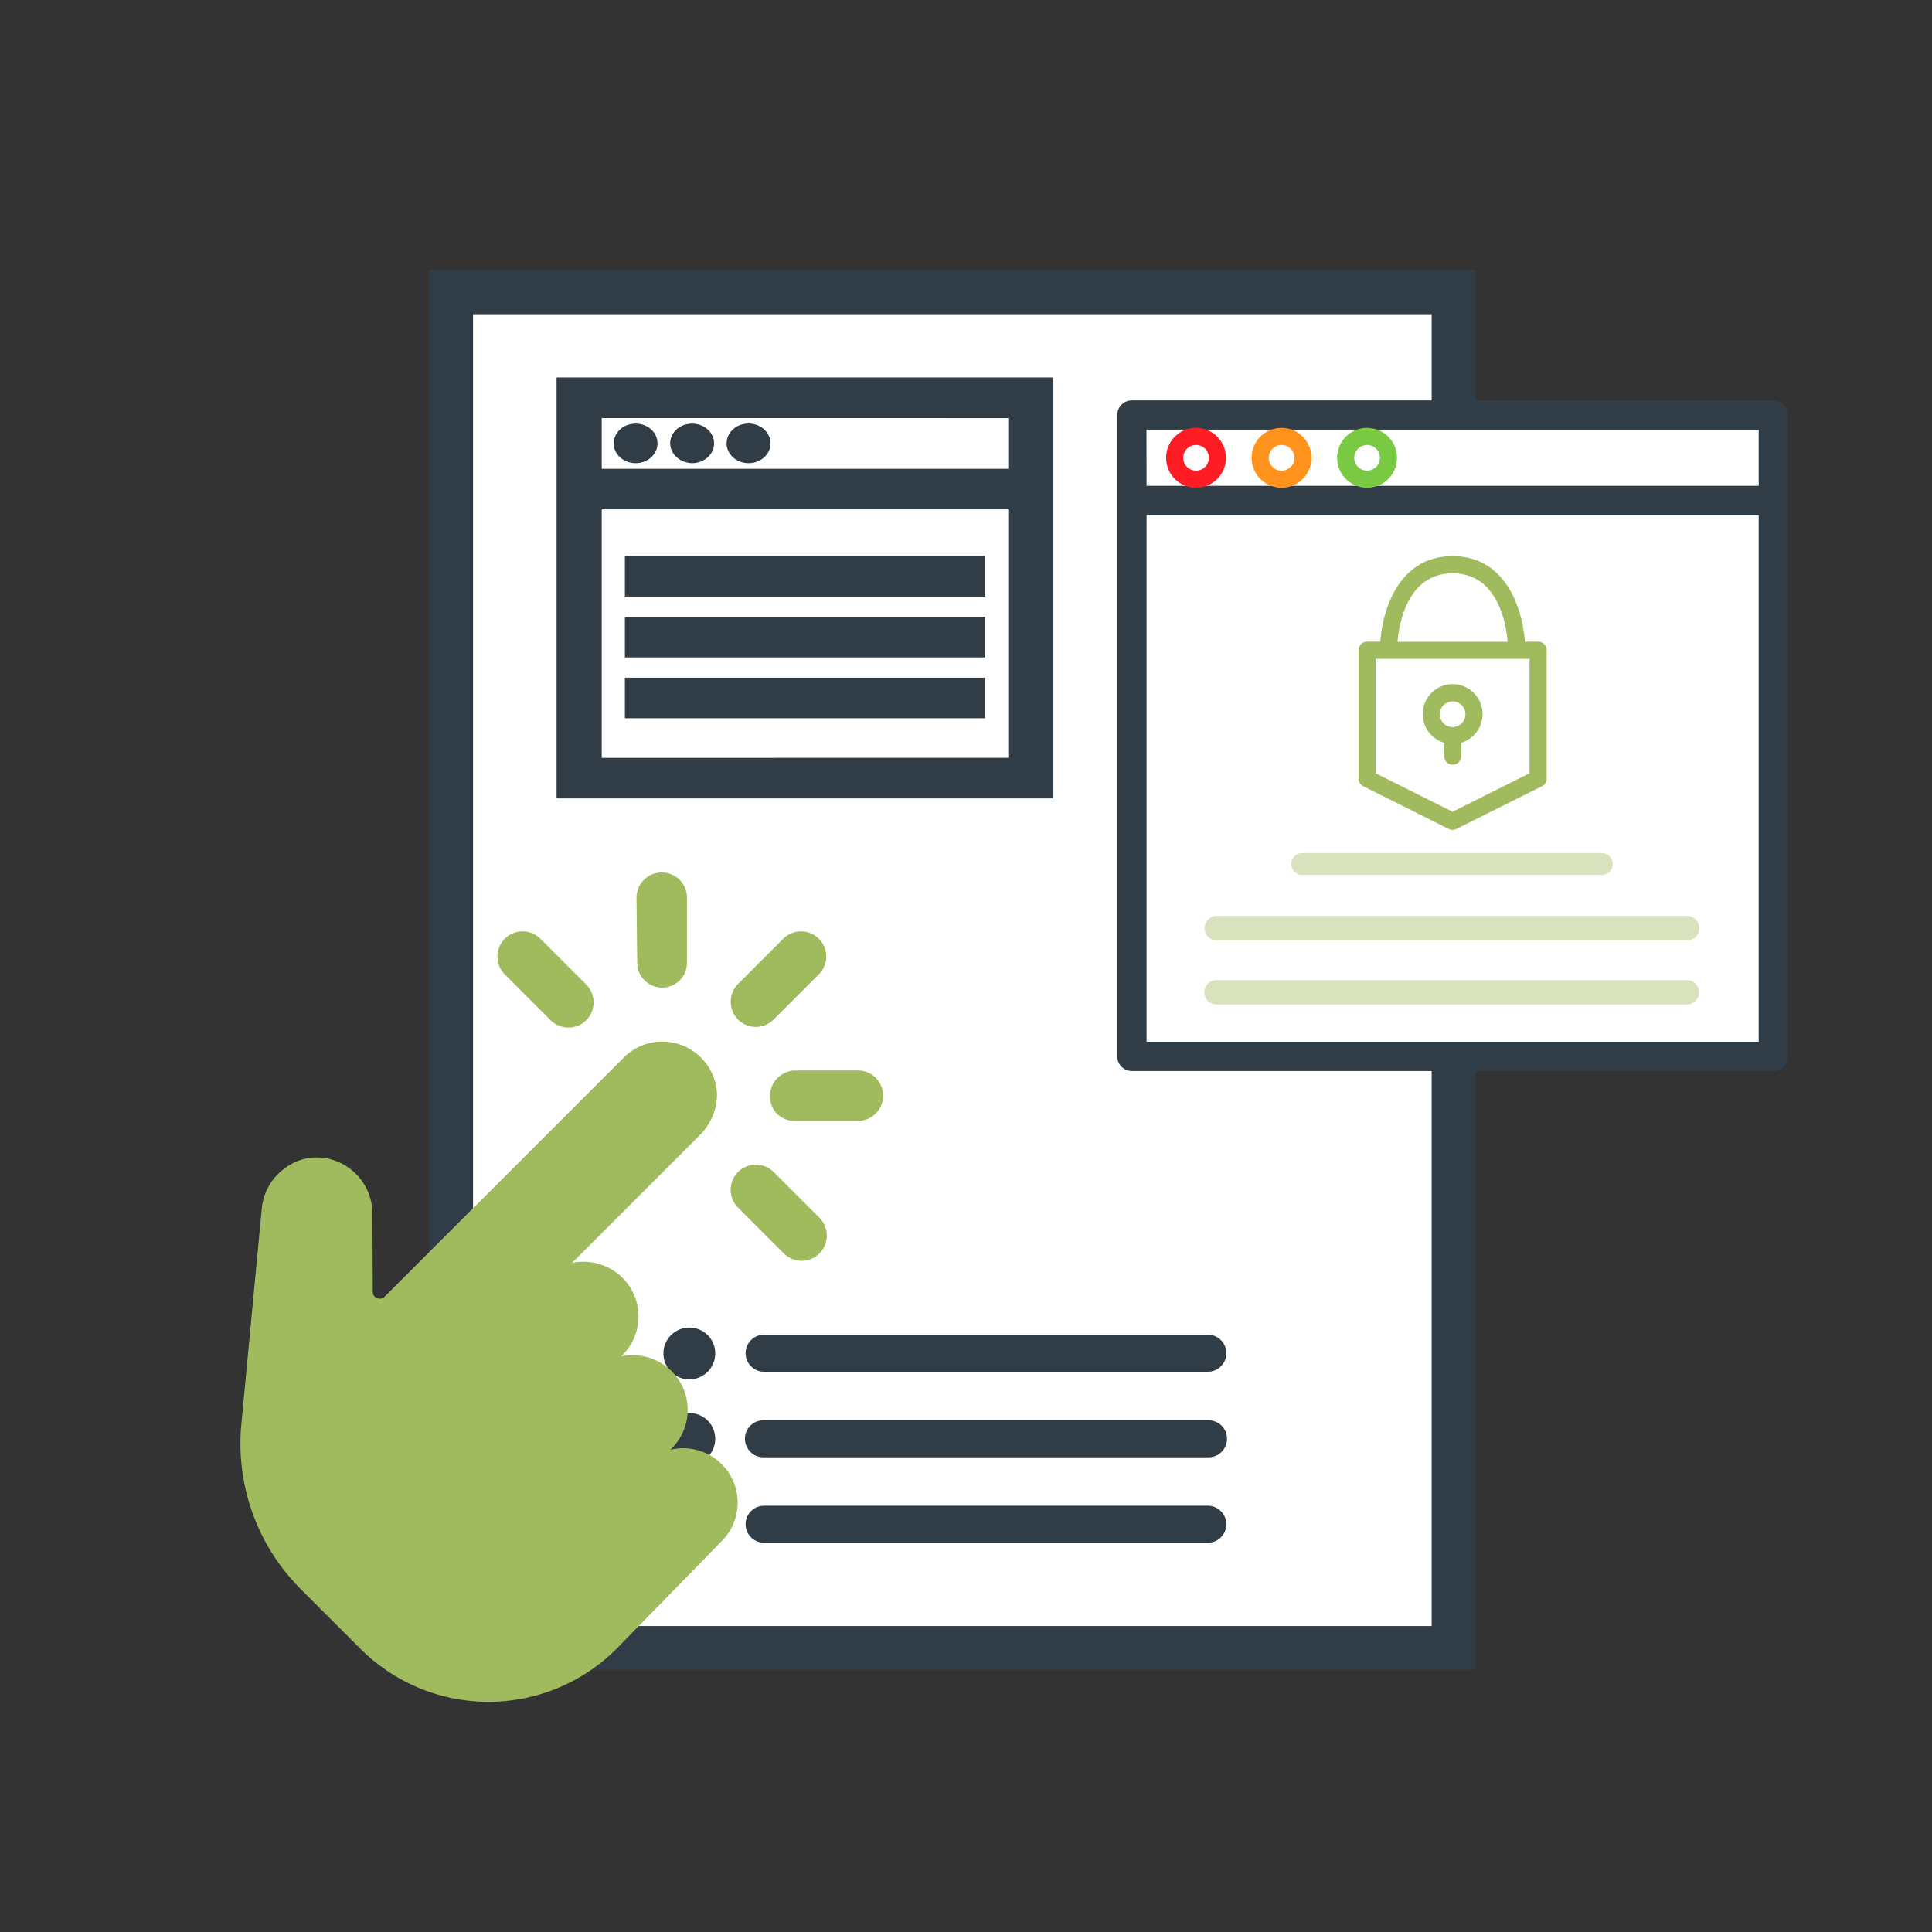
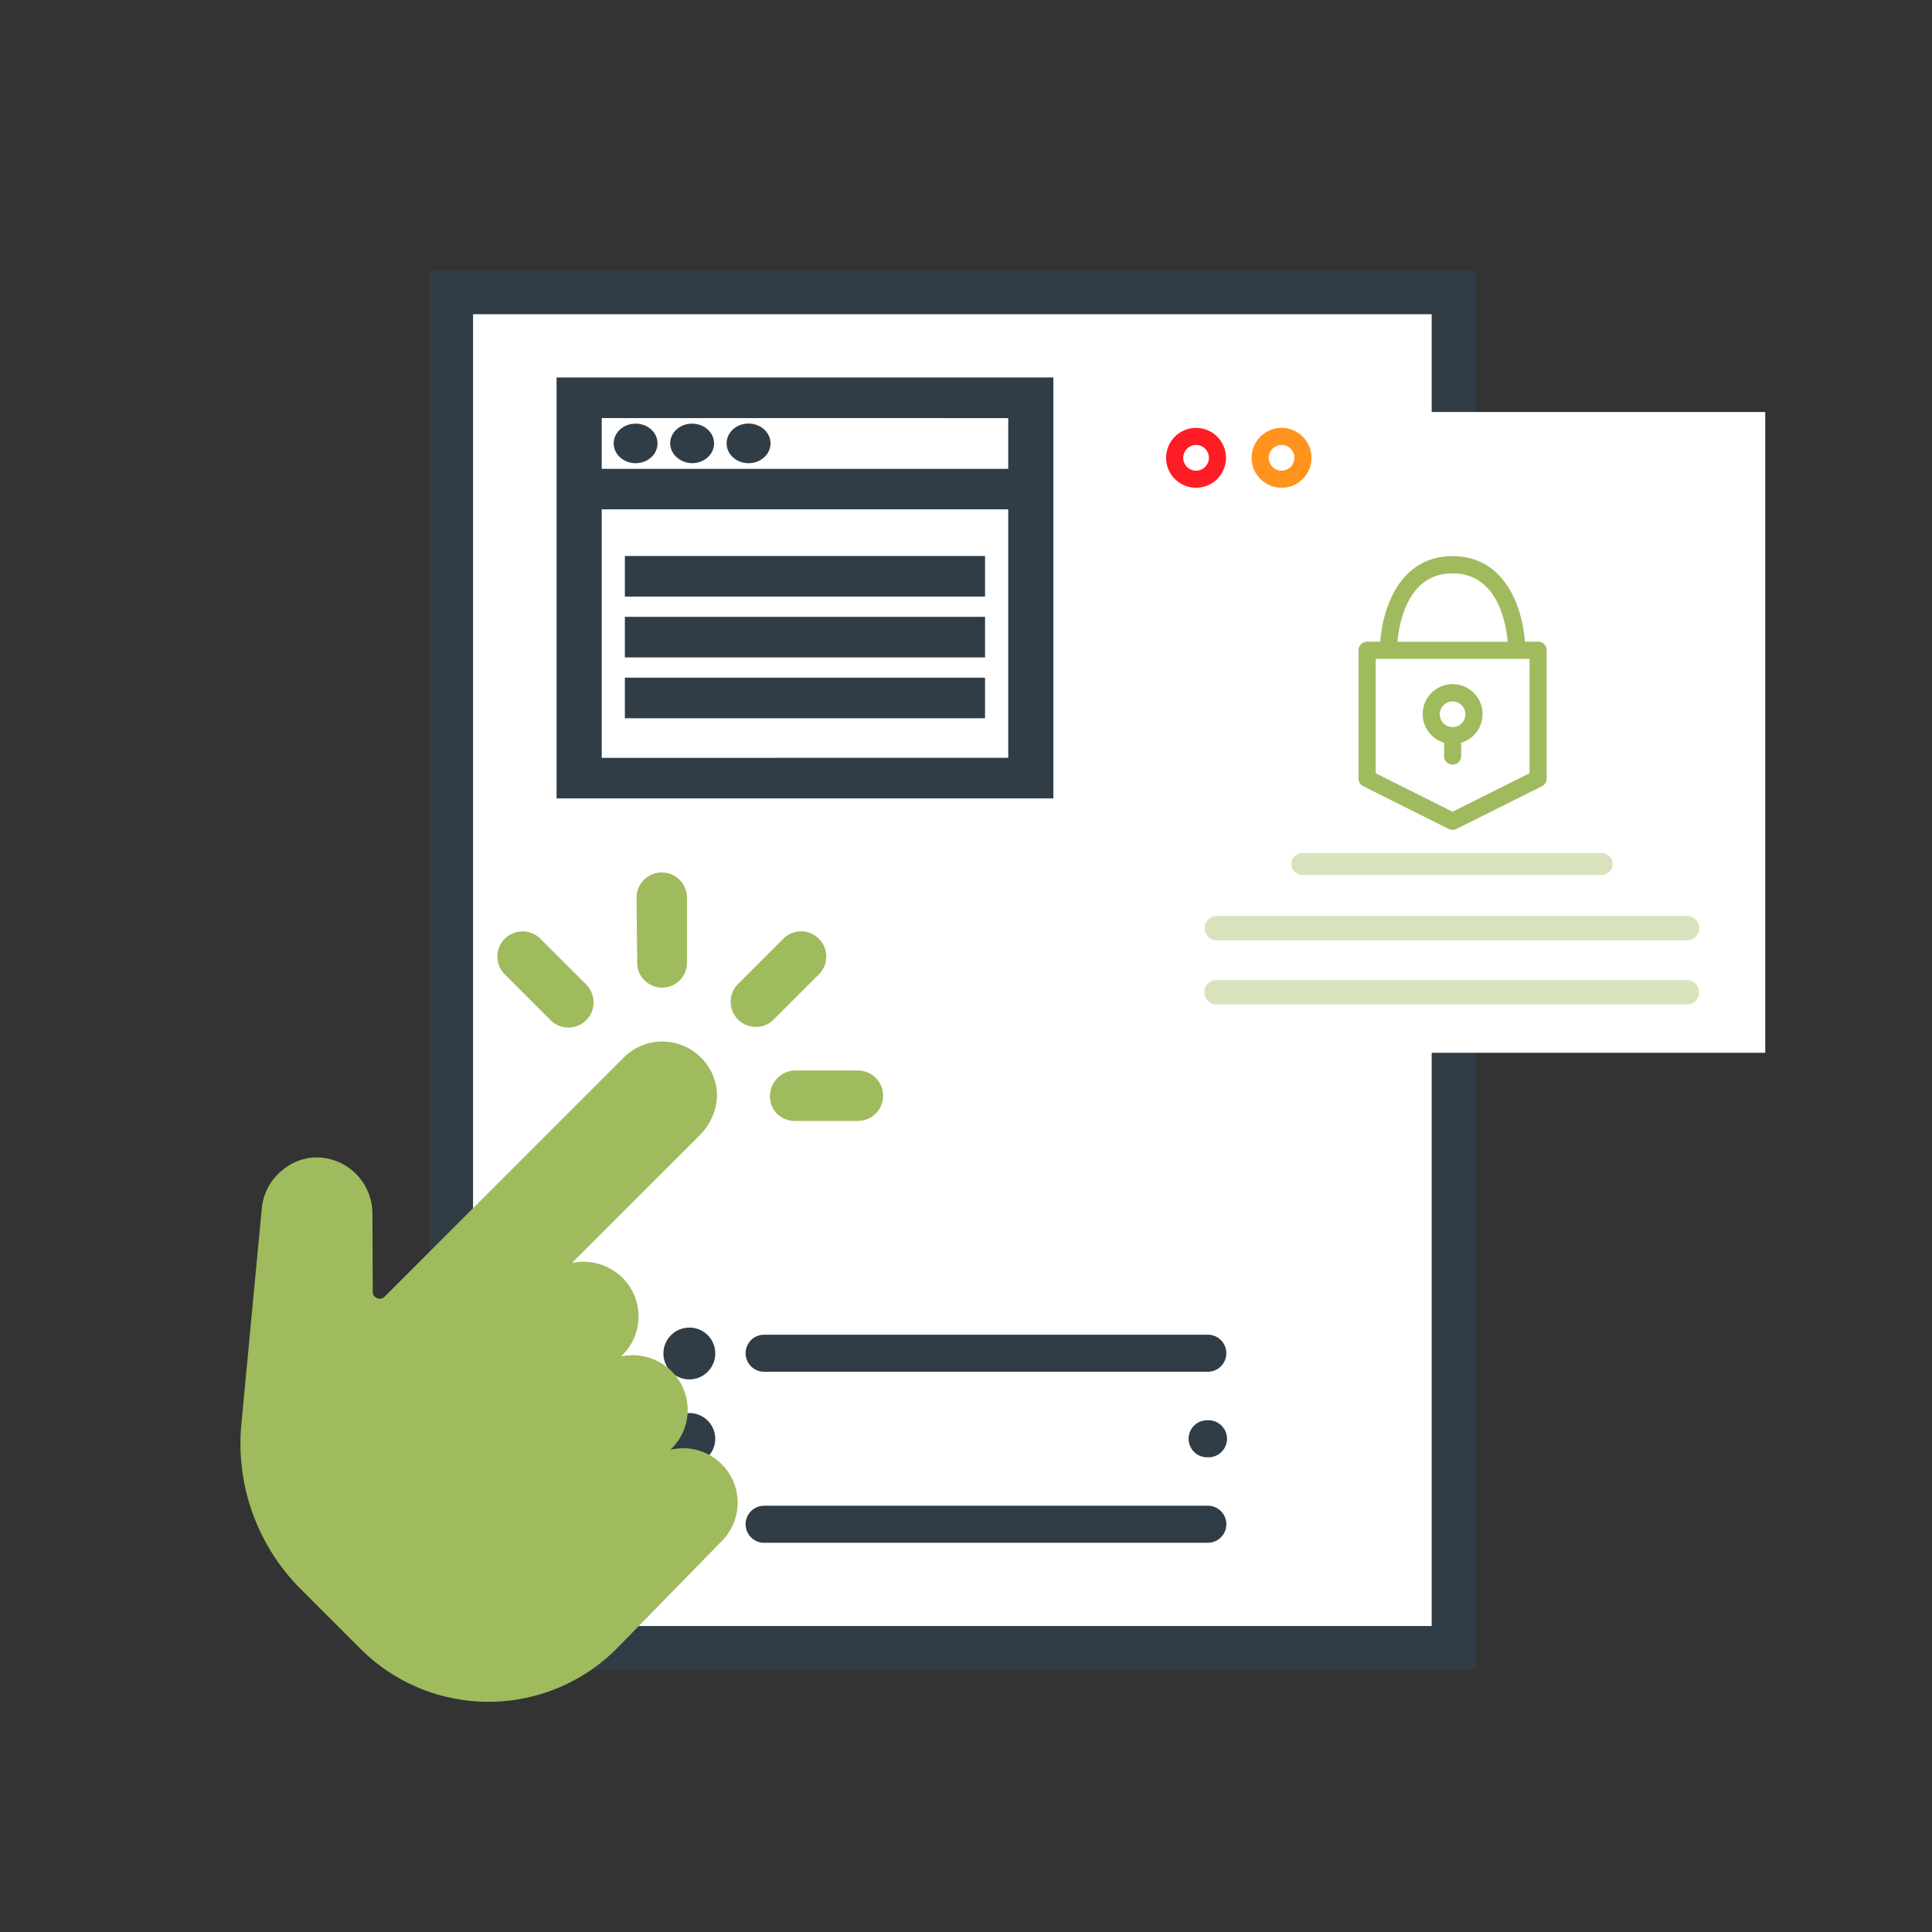
<svg xmlns="http://www.w3.org/2000/svg" id="Layer_1" data-name="Layer 1" viewBox="0 0 793.7 793.7">
  <rect x="0" y="0" width="793.7" height="793.7" fill="#333333" stroke="none" />
  <defs>
    <style>.cls-1{fill:#fff;}.cls-2,.cls-4{fill:#303c46;}.cls-3{fill:none;stroke-width:18px;}.cls-3,.cls-4{stroke:#303c46;}.cls-10,.cls-3,.cls-4,.cls-9{stroke-miterlimit:10;}.cls-4{stroke-width:5px;}.cls-5{fill:#9fbb5e;}.cls-6{fill:#ff1d25;}.cls-7{fill:#ff931e;}.cls-8{fill:#7ac943;}.cls-10,.cls-9{fill:#d8e3be;stroke:#d8e3be;}.cls-9{stroke-width:2px;}.cls-10{stroke-width:3px;}</style>
  </defs>
  <rect class="cls-1" x="185" y="120" width="412" height="557" />
-   <path class="cls-2" d="M293.83,555.93a10.64,10.64,0,1,1-10.64-10.53A10.59,10.59,0,0,1,293.83,555.93Zm20.09,7.61H496.19a7.61,7.61,0,1,0,0-15.22H313.92a7.61,7.61,0,1,0,0,15.22Zm-30.73,17A10.54,10.54,0,1,0,293.83,591,10.59,10.59,0,0,0,283.19,580.51Zm213,2.93H313.92a7.61,7.61,0,1,0,0,15.21H496.19a7.61,7.61,0,1,0,0-15.21Zm-213,32.18a10.54,10.54,0,1,0,10.64,10.54A10.59,10.59,0,0,0,283.19,615.62Zm213,2.93H313.92a7.61,7.61,0,1,0,0,15.22H496.19a7.61,7.61,0,1,0,0-15.22Z" />
+   <path class="cls-2" d="M293.83,555.93a10.64,10.64,0,1,1-10.64-10.53A10.59,10.59,0,0,1,293.83,555.93Zm20.09,7.61H496.19a7.61,7.61,0,1,0,0-15.22H313.92a7.61,7.61,0,1,0,0,15.22Zm-30.73,17A10.54,10.54,0,1,0,293.83,591,10.59,10.59,0,0,0,283.19,580.51Zm213,2.93a7.61,7.61,0,1,0,0,15.21H496.19a7.61,7.61,0,1,0,0-15.21Zm-213,32.18a10.54,10.54,0,1,0,10.64,10.54A10.59,10.59,0,0,0,283.19,615.62Zm213,2.93H313.92a7.61,7.61,0,1,0,0,15.22H496.19a7.61,7.61,0,1,0,0-15.22Z" />
  <path class="cls-2" d="M228.65,328H432.74V155.08H228.65Zm18.55-16.66V209.24h167V311.32Zm167-139.57v20.83h-167V171.75Z" />
  <path class="cls-2" d="M284.31,190.29c5,0,9.05-3.64,9.05-8.13s-4.05-8.12-9.05-8.12-9,3.64-9,8.12h0C275.39,186.6,279.37,190.18,284.31,190.29Z" />
  <path class="cls-2" d="M307.5,190.29c5,0,9.05-3.64,9.05-8.13S312.5,174,307.5,174h0c-5,0-9,3.64-9,8.13S302.51,190.28,307.5,190.29Z" />
  <path class="cls-2" d="M261.12,190.29c5,0,9-3.64,9-8.13s-4-8.12-9-8.12h0c-5,0-9,3.64-9,8.13S256.13,190.28,261.12,190.29Z" />
  <rect class="cls-2" x="256.71" y="228.41" width="147.96" height="16.67" />
  <rect class="cls-2" x="256.71" y="253.41" width="147.96" height="16.67" />
  <rect class="cls-2" x="256.71" y="278.4" width="147.96" height="16.67" />
  <rect class="cls-3" x="185.34" y="120.08" width="411.82" height="556.92" />
  <rect class="cls-1" x="464.68" y="169.26" width="260.52" height="263.24" />
-   <path class="cls-4" d="M728.49,167H465a3.51,3.51,0,0,0-3.51,3.51V434A3.52,3.52,0,0,0,465,437.5H728.49A3.52,3.52,0,0,0,732,434V170.51A3.52,3.52,0,0,0,728.49,167Zm-260,7H725v28.1H468.53ZM725,430.47H468.53V209.16H725Z" />
  <path class="cls-5" d="M560.06,323l35.13,17.56a3.44,3.44,0,0,0,1.56.37,3.48,3.48,0,0,0,1.57-.37L633.45,323a3.53,3.53,0,0,0,1.95-3.15V267.12a3.52,3.52,0,0,0-3.52-3.51h-5.42c-1-13.84-8-35.13-29.71-35.13s-28.7,21.29-29.71,35.13h-5.42a3.52,3.52,0,0,0-3.51,3.51v52.69A3.53,3.53,0,0,0,560.06,323Zm36.69-87.46c18.2,0,21.89,19.84,22.64,28.11H574.11c.75-8.27,4.45-28.11,22.64-28.11Zm-31.61,35.13h63.23v47l-31.62,15.81-31.61-15.81Z" />
  <path class="cls-5" d="M600.27,311v-5.85a12.3,12.3,0,1,0-7,0V311a3.52,3.52,0,0,0,7,0Zm-8.79-17.56a5.27,5.27,0,1,1,5.27,5.26A5.27,5.27,0,0,1,591.48,293.47Z" />
  <path class="cls-6" d="M491.36,175.78a12.3,12.3,0,1,0,12.3,12.3A12.31,12.31,0,0,0,491.36,175.78Zm0,17.57a5.27,5.27,0,1,1,5.27-5.27A5.27,5.27,0,0,1,491.36,193.35Z" />
  <path class="cls-7" d="M526.49,175.78a12.3,12.3,0,1,0,12.3,12.3A12.31,12.31,0,0,0,526.49,175.78Zm0,17.57a5.27,5.27,0,1,1,5.27-5.27A5.27,5.27,0,0,1,526.49,193.35Z" />
-   <path class="cls-8" d="M561.62,175.78a12.3,12.3,0,1,0,12.3,12.3A12.31,12.31,0,0,0,561.62,175.78Zm0,17.57a5.27,5.27,0,1,1,5.27-5.27A5.27,5.27,0,0,1,561.62,193.35Z" />
  <path class="cls-9" d="M535.28,358.45h123a3.51,3.51,0,0,0,0-7h-123a3.51,3.51,0,1,0,0,7Z" />
  <path class="cls-10" d="M500.15,384.8H693.36a3.51,3.51,0,0,0,0-7H500.15a3.51,3.51,0,1,0,0,7Z" />
  <path class="cls-10" d="M500.15,411.15H693.36a3.52,3.52,0,0,0,0-7H500.15a3.52,3.52,0,1,0,0,7Z" />
  <path class="cls-5" d="M296.38,633.24a22.35,22.35,0,0,0-21-37.63l.5-.5a22.4,22.4,0,0,0,0-31.82,22.88,22.88,0,0,0-20.7-6.07l.5-.5a22.4,22.4,0,0,0,0-31.82,22.88,22.88,0,0,0-20.7-6.07l52.77-52.75a24,24,0,0,0,6.82-15.91,22.16,22.16,0,0,0-6.56-15.65,22.4,22.4,0,0,0-31.82,0l-98,98a2.83,2.83,0,0,1-3.29.76,2.7,2.7,0,0,1-1.76-2.77L153,498.42a23.18,23.18,0,0,0-18.43-22.48,21.77,21.77,0,0,0-17.93,4.29,23,23,0,0,0-9.09,16.15L99.16,585a84.56,84.56,0,0,0,24.24,67.67l25,25a74.41,74.41,0,0,0,104.56,0Z" />
  <path class="cls-5" d="M303.2,418.85a10.34,10.34,0,0,0,14.63,0l18.7-18.68a10.35,10.35,0,0,0-14.63-14.64l-18.69,18.69a10.34,10.34,0,0,0,0,14.63Z" />
  <path class="cls-5" d="M261.78,395.63a9.7,9.7,0,0,0,3,7.07,10.18,10.18,0,0,0,17.43-7.33V369.11a10.36,10.36,0,1,0-20.71,0Z" />
  <path class="cls-5" d="M207.24,400.17l18.94,18.94a10.35,10.35,0,0,0,14.64-14.64l-18.69-18.68a10.35,10.35,0,0,0-14.89,14.38Z" />
-   <path class="cls-5" d="M303.2,481.49a10.35,10.35,0,0,0,0,14.64l18.68,18.68a10.35,10.35,0,1,0,14.63-14.64l-18.68-18.68a10.34,10.34,0,0,0-14.63,0Z" />
  <path class="cls-5" d="M319.11,457.49a10.58,10.58,0,0,0,7.07,3h26.26a10.36,10.36,0,0,0,0-20.72H326.68a10.57,10.57,0,0,0-10.36,10.36,10.12,10.12,0,0,0,2.79,7.32Z" />
</svg>